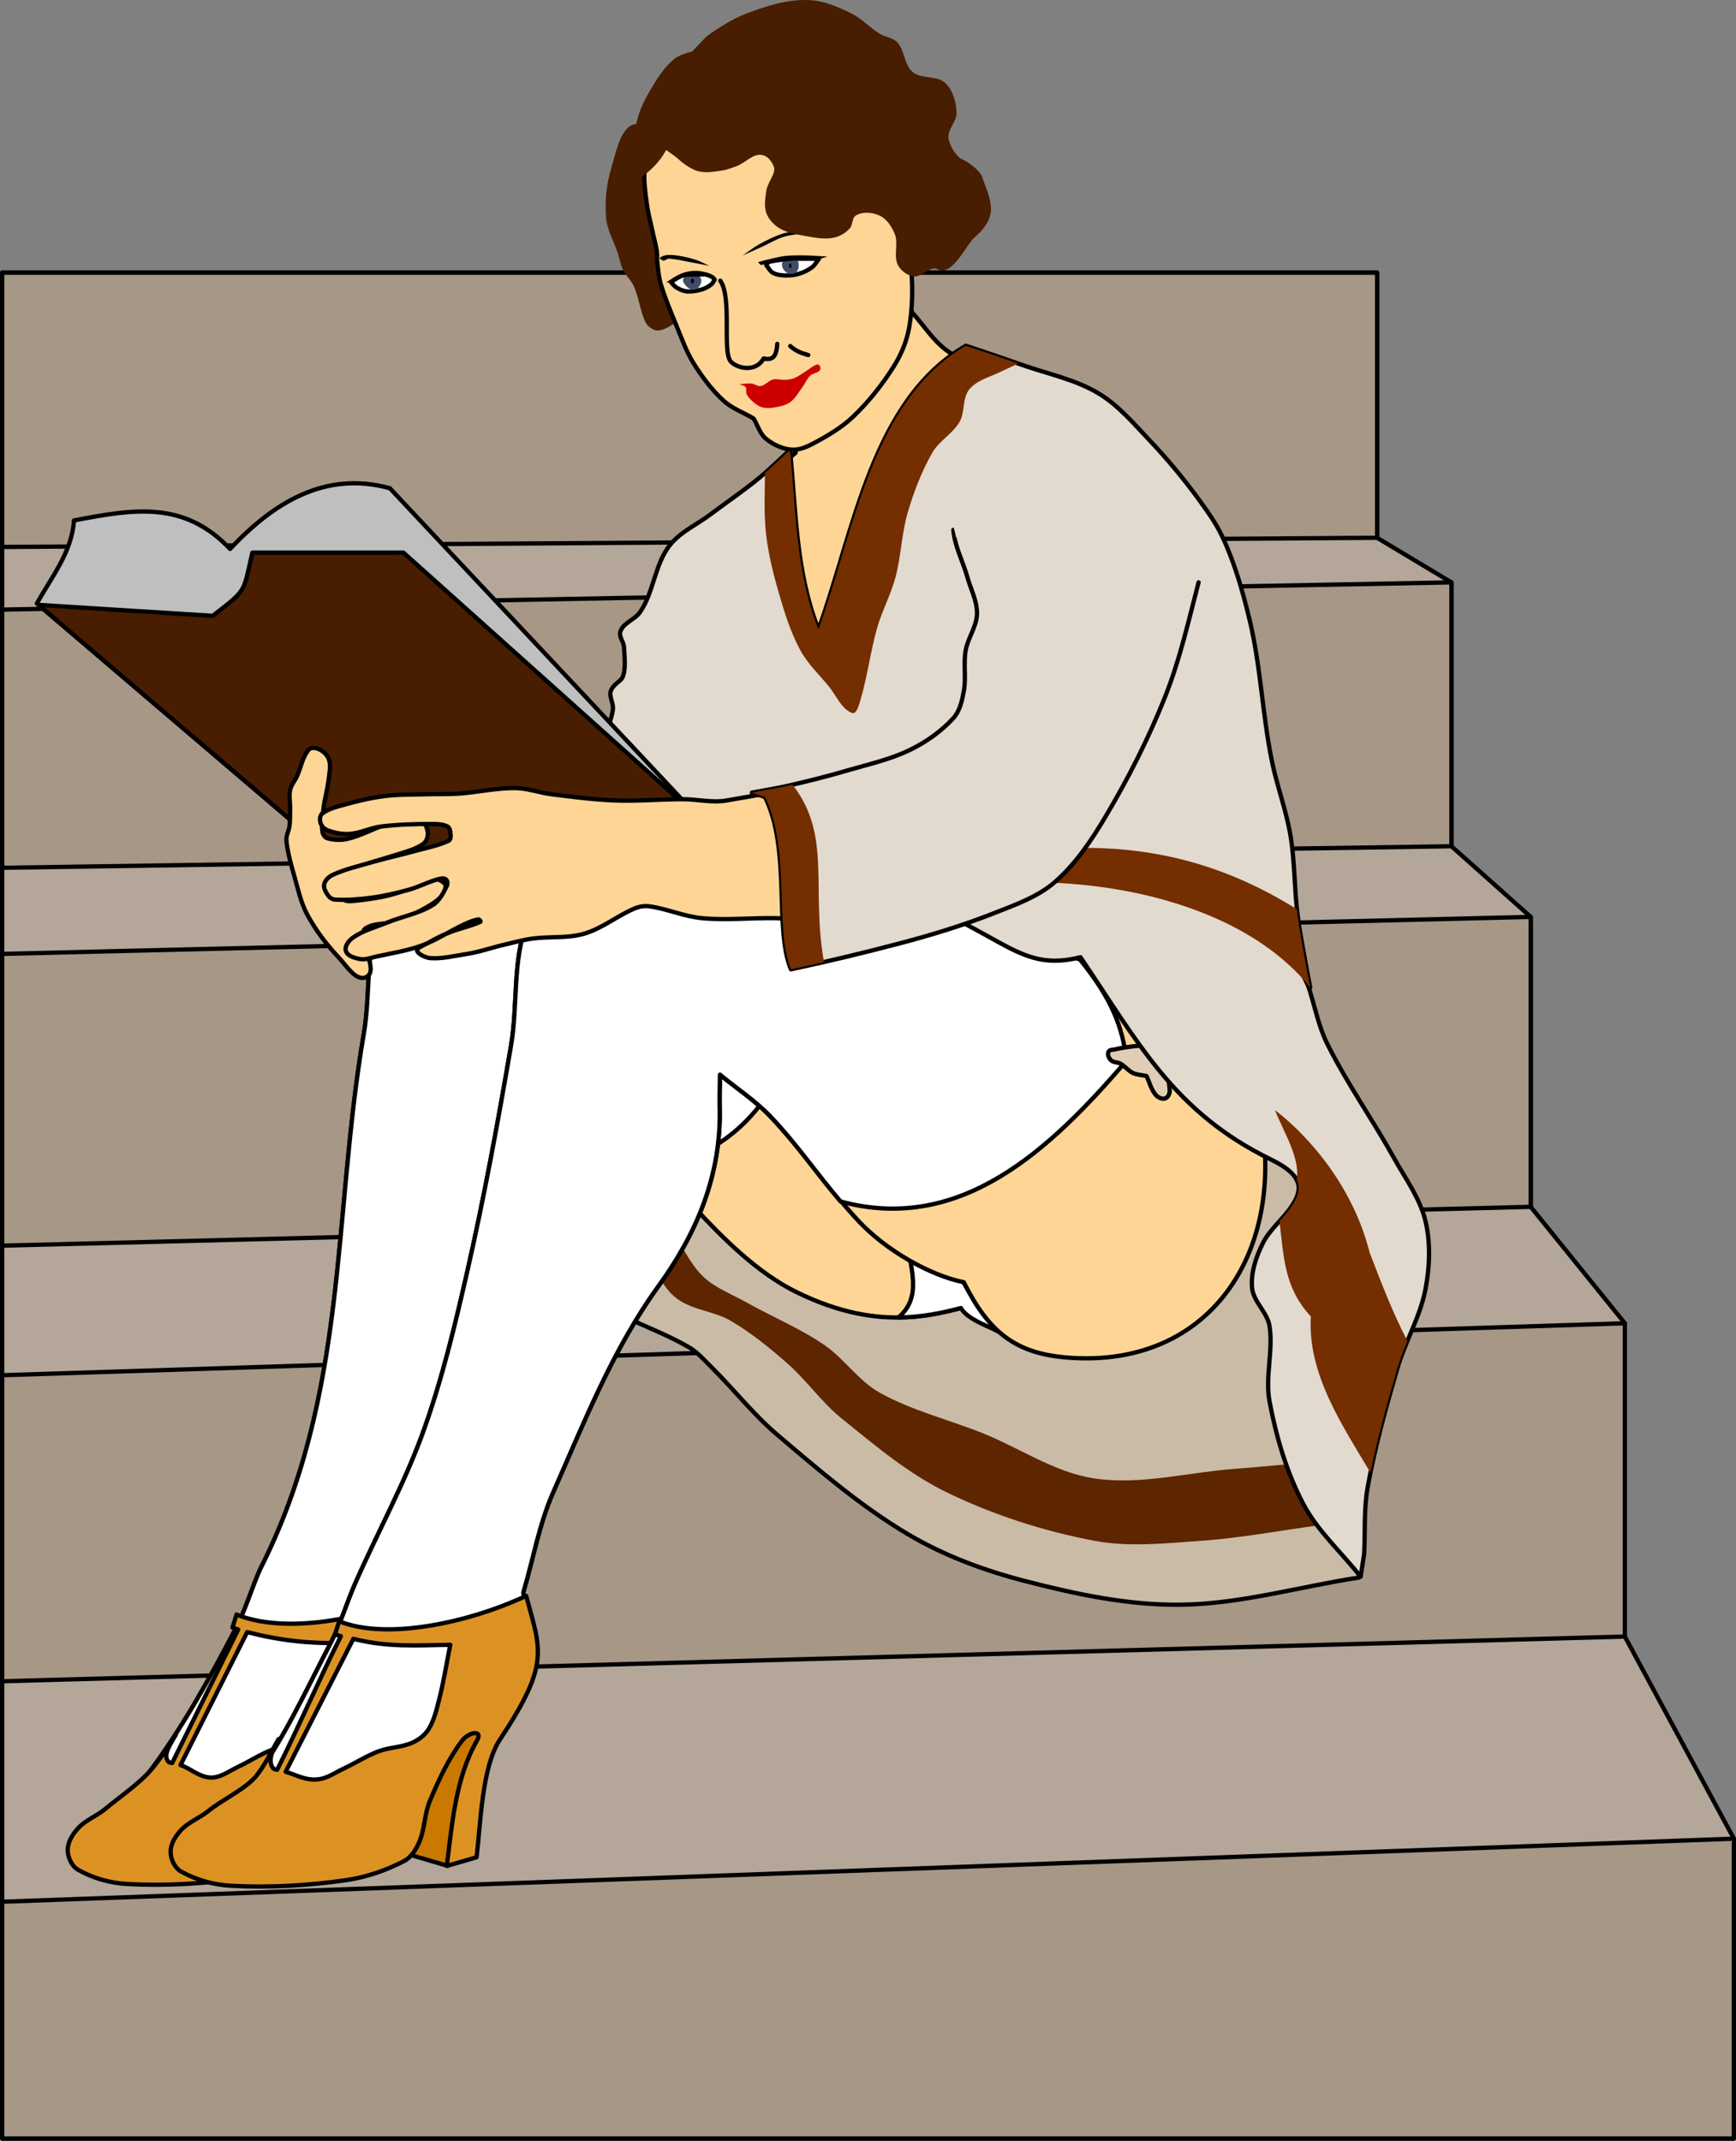
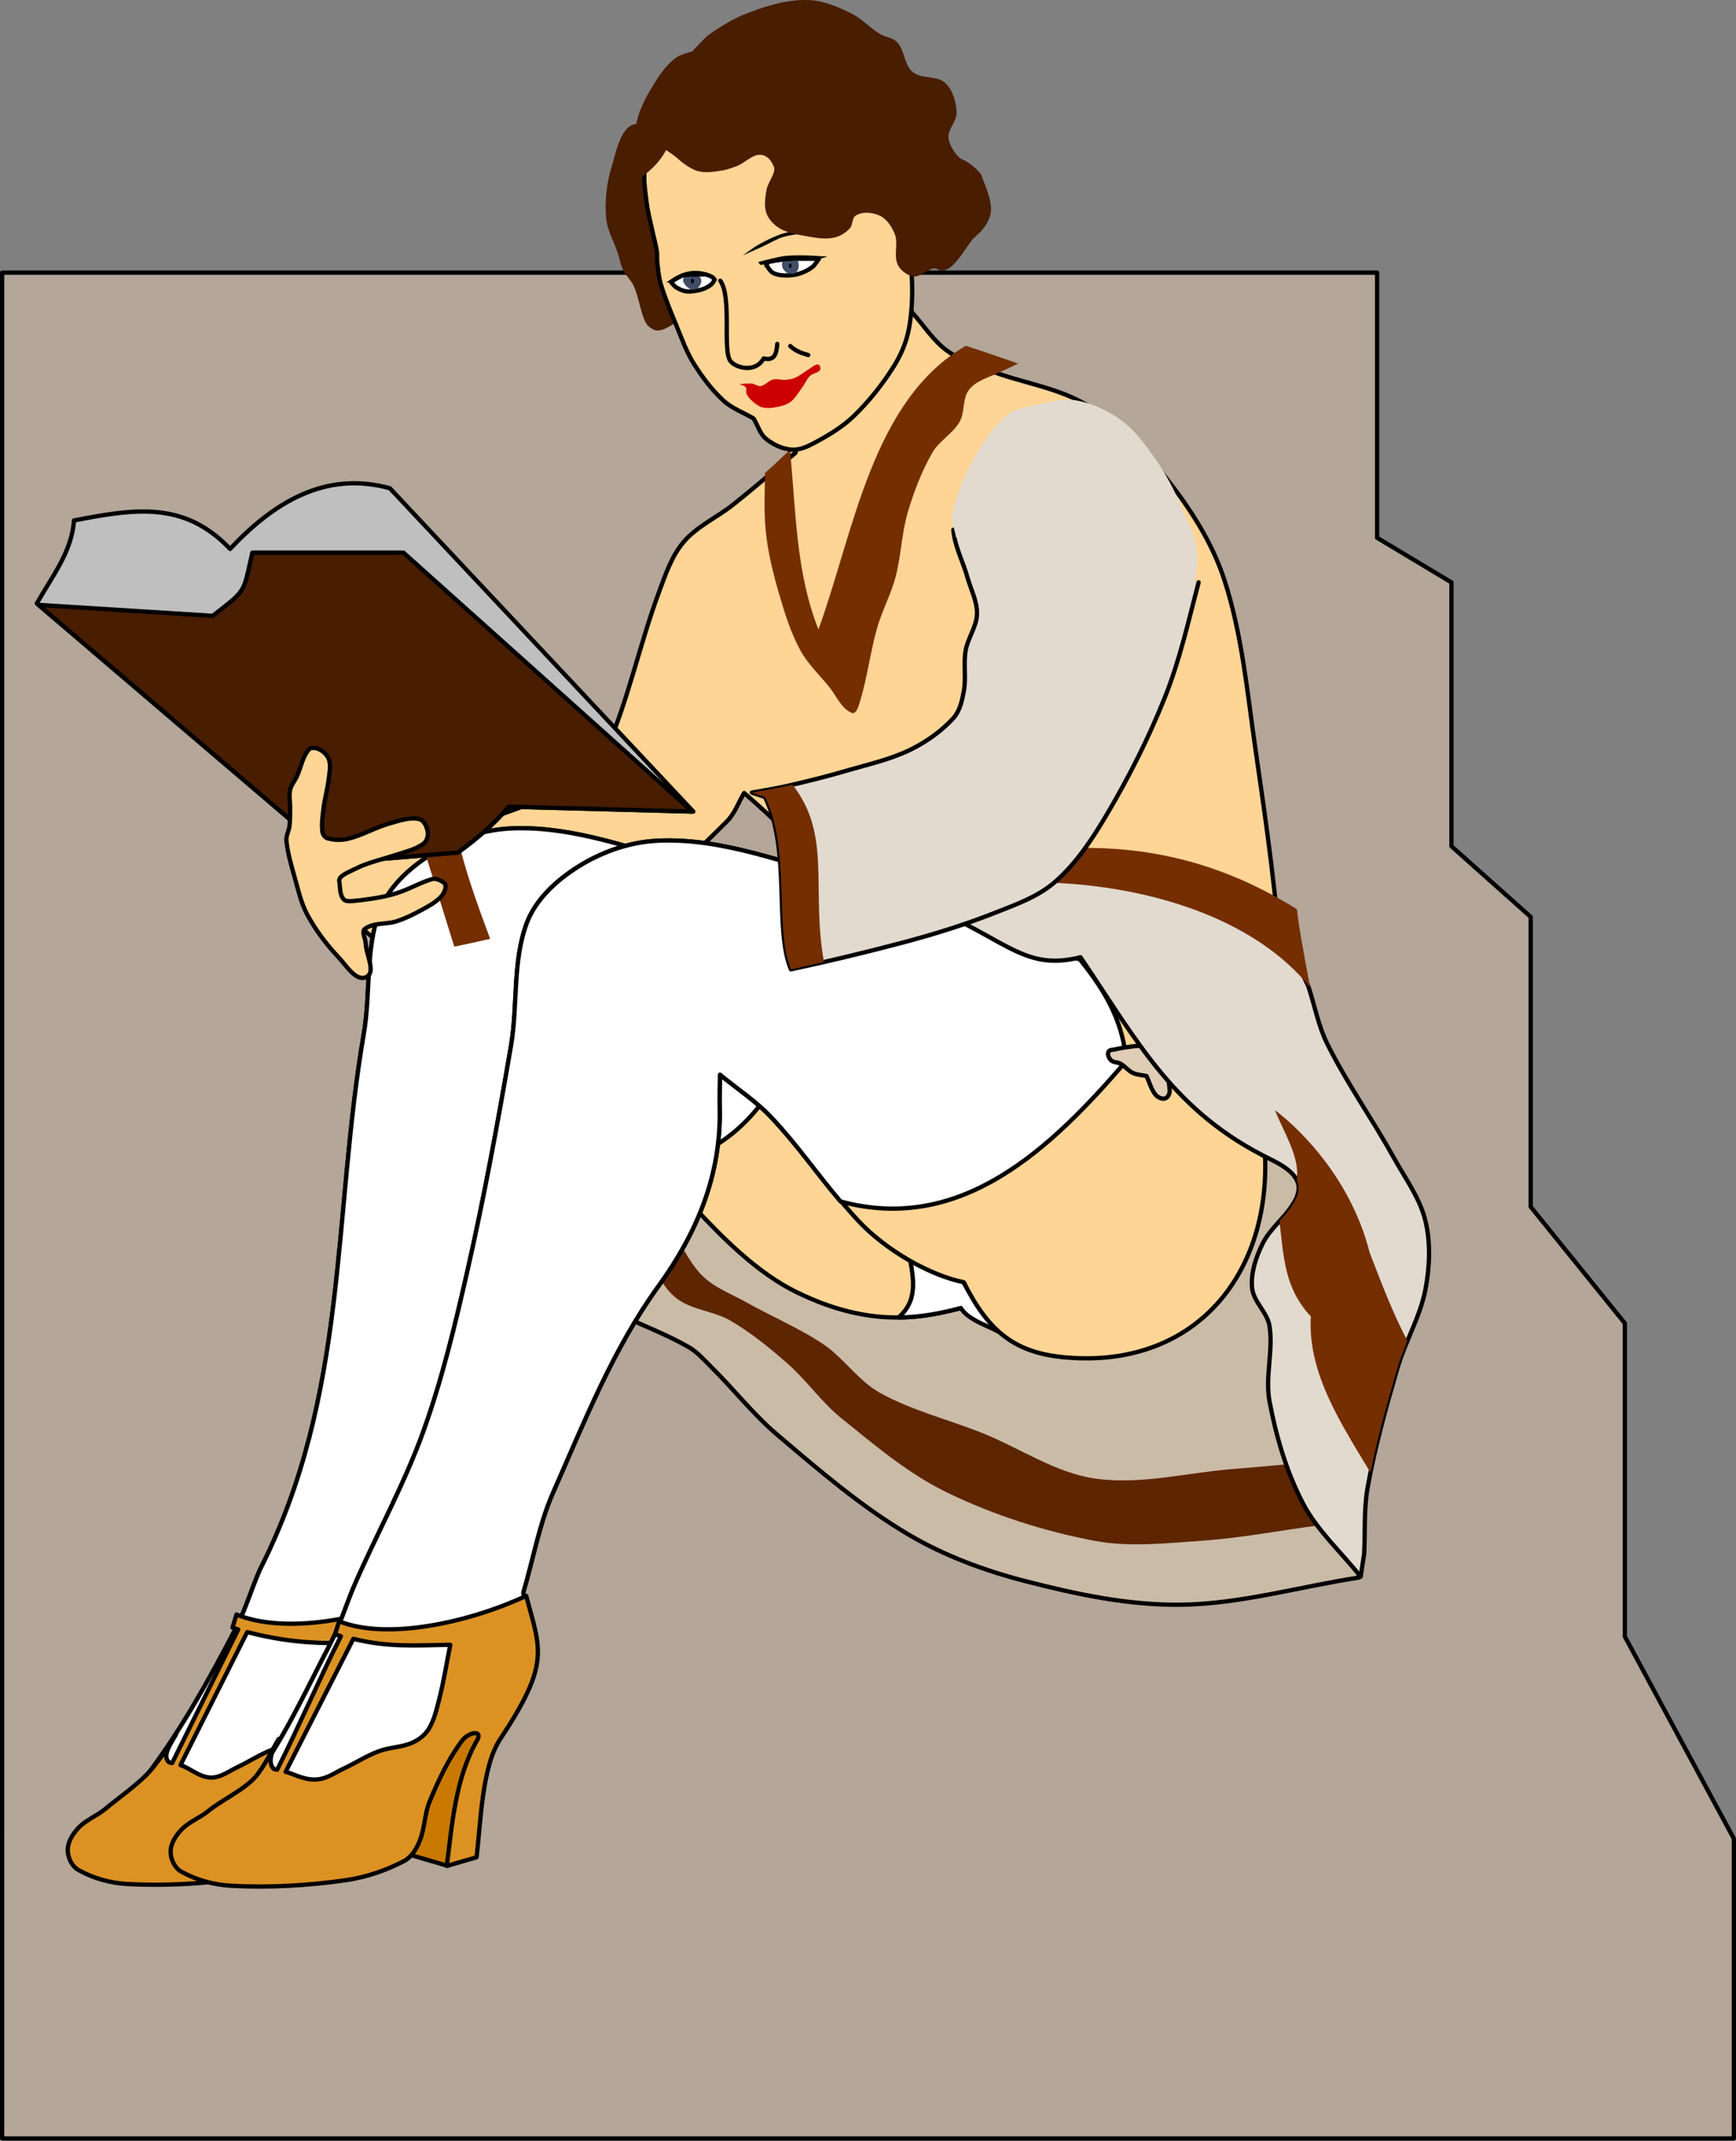
<svg xmlns="http://www.w3.org/2000/svg" xmlns:ns1="http://sodipodi.sourceforge.net/DTD/sodipodi-0.dtd" xmlns:ns2="http://www.inkscape.org/namespaces/inkscape" width="1217.787" height="1501.05" viewBox="0 0 322.206 397.153" version="1.1" id="svg8" ns1:docname="Vintage pinup 05.svg" ns2:version="0.92.4 (5da689c313, 2019-01-14)">
  <rect x="0" y="0" width="322.206" height="397.153" fill="#808080" stroke="none" />
  <defs id="defs2" />
  <ns1:namedview id="base" pagecolor="#ffffff" bordercolor="#666666" borderopacity="1.0" ns2:pageopacity="0.0" ns2:pageshadow="2" ns2:zoom="0.26741227" ns2:cx="439.75319" ns2:cy="885.44018" ns2:document-units="px" ns2:current-layer="layer1" showgrid="false" ns2:pagecheckerboard="true" units="px" ns2:showpageshadow="false" ns2:window-width="1920" ns2:window-height="1018" ns2:window-x="1016" ns2:window-y="-8" ns2:window-maximized="1" fit-margin-top="0" fit-margin-left="0" fit-margin-right="0" fit-margin-bottom="0" />
  <g ns2:label="Layer 1" ns2:groupmode="layer" id="layer1" transform="translate(108.106,48.564)">
    <path ns1:nodetypes="ccscccc" ns2:connector-curvature="0" id="path1404" d="m -45.168,297.229 -6.299,-2.316 c 0,0 3.772,-16.538 3.772,-16.863 0,-0.325 2.829,-6.542 2.829,-6.542 l 6.035,1.138 -3.998,19.261 z" style="opacity:1;vector-effect:none;fill:#c97900;fill-opacity:1;stroke:#000000;stroke-width:0.794;stroke-linecap:butt;stroke-linejoin:round;stroke-miterlimit:5.125;stroke-dasharray:none;stroke-dashoffset:0;stroke-opacity:1;paint-order:normal" />
    <path style="opacity:1;vector-effect:none;fill:#b4a698;fill-opacity:1;stroke:#000000;stroke-width:0.794;stroke-linecap:butt;stroke-linejoin:round;stroke-miterlimit:5.125;stroke-dasharray:none;stroke-dashoffset:0;stroke-opacity:1;paint-order:normal" d="m -107.709,2.022 h 255.199 V 51.212 l 13.795,8.275 V 108.441 l 14.714,13.109 v 53.787 l 17.473,21.607 v 58.12 l 20.232,37.502 v 55.626 h -321.412 z" id="path1336" ns2:connector-curvature="0" ns1:nodetypes="ccccccccccccc" />
-     <path style="opacity:1;vector-effect:none;fill:#a79786;fill-opacity:1;stroke:#000000;stroke-width:0.794;stroke-linecap:butt;stroke-linejoin:round;stroke-miterlimit:5.125;stroke-dasharray:none;stroke-dashoffset:0;stroke-opacity:1;paint-order:normal" d="M -107.709,2.022 V 52.913 L 147.489,51.212 V 2.022 Z m 268.993,57.464 -268.993,5.049 V 112.435 l 268.993,-3.994 z m 14.715,62.062 -283.707,6.863 v 54.132 l 283.707,-7.207 z m 17.473,75.395 -301.18,9.639 v 56.778 l 301.18,-8.297 z m 20.232,95.622 -321.412,11.702 v 43.925 h 321.412 z" id="path1338" ns2:connector-curvature="0" />
    <path style="opacity:1;vector-effect:none;fill:#cabba7;fill-opacity:1;stroke:#000000;stroke-width:0.794;stroke-linecap:butt;stroke-linejoin:round;stroke-miterlimit:5.125;stroke-dasharray:none;stroke-dashoffset:0;stroke-opacity:1;paint-order:normal" d="m 143.619,166.591 0.488,77.53 c -11.055,1.68 -21.983,4.921 -33.164,5.039 -9.702,0.102 -19.38,-1.965 -28.775,-4.389 -7.512,-1.938 -14.94,-4.672 -21.622,-8.614 -8.793,-5.188 -16.602,-11.923 -24.386,-18.529 -4.441,-3.769 -8.054,-8.418 -12.193,-12.515 -1.337,-1.323 -2.6,-2.795 -4.227,-3.738 -3.837,-2.225 -8.02,-3.792 -12.03,-5.689 v -38.196 H 137.929 Z" id="path1352" ns2:connector-curvature="0" ns1:nodetypes="ccsssssscccc" />
    <path style="opacity:1;vector-effect:none;fill:#5d2500;fill-opacity:1;stroke:none;stroke-width:0.794;stroke-linecap:butt;stroke-linejoin:round;stroke-miterlimit:5.125;stroke-dasharray:none;stroke-dashoffset:0;stroke-opacity:1;paint-order:normal" d="m 137.116,234.368 c -7.424,0.975 -14.802,2.407 -22.272,2.926 -6.595,0.458 -13.338,1.232 -19.834,0 -9.412,-1.785 -18.691,-4.764 -27.312,-8.94 -7.212,-3.493 -13.437,-8.782 -19.671,-13.816 -3.667,-2.961 -6.38,-6.962 -9.917,-10.077 -3.31,-2.915 -6.763,-5.731 -10.567,-7.964 -3.08,-1.809 -7.026,-1.964 -9.917,-4.063 -2.438,-1.77 -3.685,-4.768 -5.527,-7.152 1.68,-1.517 3.36,-3.034 5.04,-4.551 1.788,2.546 3.082,5.524 5.365,7.639 2.263,2.097 5.276,3.202 7.966,4.714 4.735,2.661 9.809,4.755 14.306,7.802 3.786,2.565 6.411,6.712 10.404,8.939 5.949,3.319 12.692,4.956 19.021,7.477 7.002,2.789 13.51,7.386 20.972,8.452 8.496,1.214 17.129,-1.13 25.686,-1.788 5.533,-0.425 11.055,-0.975 16.582,-1.463 0.921,3.901 1.842,7.802 2.764,11.703 -1.03,0.055 -2.059,0.108 -3.089,0.163 z" id="path1354" ns2:connector-curvature="0" ns1:nodetypes="csssssssccsssssssccc" />
    <path style="opacity:1;vector-effect:none;fill:#ffd595;fill-opacity:1;stroke:#000000;stroke-width:0.794;stroke-linecap:butt;stroke-linejoin:round;stroke-miterlimit:5.125;stroke-dasharray:none;stroke-dashoffset:0;stroke-opacity:1;paint-order:normal" d="m 129.801,132.783 c -0.793,-14.158 -2.841,-28.226 -4.877,-42.259 -1.543,-10.632 -2.494,-21.489 -5.852,-31.695 -2.246,-6.824 -6.283,-13.049 -10.73,-18.692 -4.106,-5.21 -8.965,-10.041 -14.631,-13.491 -5.505,-3.351 -12.206,-4.154 -18.208,-6.501 -2.732,-1.069 -5.619,-1.979 -7.966,-3.738 -2.517,-1.887 -4.227,-4.659 -6.34,-6.989 -1.572,-3.467 -3.143,-6.935 -4.715,-10.402 -4.66,3.034 -9.321,6.068 -13.981,9.102 -2.709,1.896 -5.419,3.793 -8.129,5.689 1.734,7.206 3.468,14.412 5.202,21.617 -3.848,3.196 -7.63,6.473 -11.542,9.59 -3.026,2.411 -6.761,4.042 -9.266,6.989 -2.229,2.622 -3.352,6.04 -4.552,9.265 -3.644,9.789 -5.727,20.16 -9.957,29.711 -1.097,2.477 -3.366,4.454 -5.748,5.747 -5.803,3.15 -12.089,5.39 -18.393,7.356 -7.985,2.489 -17.27,1.556 -24.37,5.976 -2.602,1.62 -1.577,6.566 0,9.194 2.248,3.746 5.986,7.76 10.346,8.045 8.477,0.554 16.627,-3.538 24.83,-5.747 7.748,-2.086 15.796,-3.575 22.991,-7.126 4.98,-2.458 8.92,-6.676 12.875,-10.574 1.47,-1.448 2.146,-3.525 3.219,-5.287 10.567,9.069 19.477,18.96 23.451,31.491 -31.589,36.343 -28.609,78.886 19.312,58.614 42.658,34.353 58.959,-21.468 57.032,-55.886 z" id="path1356" ns2:connector-curvature="0" ns1:nodetypes="csssssscccccsssssssssssscccc" />
    <path style="opacity:1;vector-effect:none;fill:#ffd595;fill-opacity:1;stroke:#000000;stroke-width:0.794;stroke-linecap:butt;stroke-linejoin:round;stroke-miterlimit:5.125;stroke-dasharray:none;stroke-dashoffset:0;stroke-opacity:1;paint-order:normal" d="m 75.06,131.243 c 3.942,1.807 7.608,1.895 10.683,4.954 16.76,16.673 2.978,52.784 -10.485,56.52 -9.049,2.511 -19.469,6.284 -35.456,-1.519 -7.318,-3.572 -13.737,-10.053 -18.958,-15.664 -5.831,-6.268 -7.479,-13.162 -13.263,-19.236 -2.796,-2.936 -9.172,-5.822 -12.295,-8.408 -0.019,1.973 -0.111,3.947 -0.058,5.919 0.345,12.722 -4.274,23.532 -11.38,33.33 -8.22,20.366 -11.973,33.893 -17.703,53.406 0.542,4.659 6.598,13.439 5.69,18.042 -0.709,3.597 -3.457,6.643 -6.178,9.102 -5.308,4.798 -11.811,8.088 -17.558,12.353 -4.771,3.54 -8.634,8.462 -13.981,11.052 -5.417,2.624 -11.596,3.394 -17.558,4.226 -3.437,0.479 -7.022,0.448 -10.404,-0.325 -0.805,-0.184 -1.531,-1.665 -0.975,-2.276 4.244,-4.657 10.505,-7.328 14.306,-12.353 6.09,-8.05 11.436,-17.727 16.106,-26.675 1.843,-3.532 2.953,-7.403 4.552,-11.053 16.444,-32.347 13.45,-65.432 19.281,-99.452 1.288,-7.538 0.256,-15.589 2.926,-22.755 1.634,-4.385 5.478,-7.894 9.429,-10.402 4.34,-2.756 9.498,-4.591 14.631,-4.876 6.887,-0.383 13.838,1.08 20.484,2.926 18.738,5.203 37.031,11.899 55.443,18.156 4.314,1.466 8.577,3.11 12.719,5.009 z" id="path1362" ns2:connector-curvature="0" ns1:nodetypes="cssssscsccsssssssssccssssssc" />
    <path style="opacity:1;vector-effect:none;fill:#ffffff;fill-opacity:1;stroke:#000000;stroke-width:0.794;stroke-linecap:butt;stroke-linejoin:round;stroke-miterlimit:5.125;stroke-dasharray:none;stroke-dashoffset:0;stroke-opacity:1;paint-order:normal" d="m 59.571,179.268 c 1.539,7.693 3.504,12.797 -0.927,16.597 4.281,-0.037 8.081,-0.826 11.599,-1.754 1.365,2.402 6.113,3.627 7.776,4.874 -3.509,-3.274 -8.487,-10.01 -9.507,-15.653 z" id="path1370" ns2:connector-curvature="0" ns1:nodetypes="cccccc" />
    <path style="opacity:1;vector-effect:none;fill:#ffffff;fill-opacity:1;stroke:#000000;stroke-width:0.794;stroke-linecap:butt;stroke-linejoin:round;stroke-miterlimit:5.125;stroke-dasharray:none;stroke-dashoffset:0;stroke-opacity:1;paint-order:normal" d="m -11.001,105.093 c -0.862,-0.01 -1.724,0.012 -2.585,0.06 -5.133,0.285 -10.291,2.12 -14.631,4.876 -3.951,2.509 -7.795,6.017 -9.429,10.403 -2.67,7.166 -1.638,15.216 -2.926,22.755 -5.832,34.02 -2.838,67.105 -19.282,99.453 -1.599,3.65 -2.708,7.52 -4.552,11.052 -4.67,8.949 -10.017,18.625 -16.107,26.675 -3.801,5.025 -10.062,7.696 -14.306,12.353 -0.556,0.61 0.171,2.092 0.975,2.276 3.383,0.773 6.968,0.804 10.405,0.325 5.962,-0.832 12.14,-1.601 17.557,-4.226 5.347,-2.59 9.21,-7.512 13.981,-11.052 5.746,-4.264 12.25,-7.554 17.558,-12.353 2.72,-2.459 5.468,-5.505 6.177,-9.102 0.908,-4.602 -5.148,-13.382 -5.69,-18.042 5.729,-19.513 9.484,-33.04 17.703,-53.406 7.106,-9.797 11.725,-20.607 11.38,-33.329 -0.053,-1.972 0.039,-3.946 0.058,-5.919 3.123,2.586 9.499,5.472 12.295,8.408 3.436,3.609 5.418,7.507 7.679,11.391 21.563,-4.758 27.196,-27.707 29.719,-47.429 -12.606,-4.347 -25.24,-8.617 -38.082,-12.183 -5.815,-1.615 -11.864,-2.936 -17.899,-2.985 z" id="path1378" ns2:connector-curvature="0" ns1:nodetypes="ccscccccccccccsccccccccc" />
    <path ns1:nodetypes="cccccccssssssssssssccscccssssssccc" ns2:connector-curvature="0" id="path1402" d="m -30.566,247.188 c -10.199,4.856 -24.82,7.409 -33.641,3.793 -0.249,0.804 -0.498,1.609 -0.747,2.413 0.352,0.13 0.707,0.247 1.063,0.361 -4.088,8.26 -8.177,16.52 -12.265,24.78 -0.196,-0.047 -0.391,-0.096 -0.587,-0.143 -1.171,-1.069 -0.11,-2.82 1.276,-5.114 -1.298,2.183 -2.976,4.563 -4.583,6.493 -2.004,2.406 -6.18,5.319 -8.552,7.298 -1.583,1.321 -3.61,2.026 -5.015,3.563 -0.982,1.075 -1.92,2.515 -1.92,4.023 0,1.406 0.766,3.02 1.92,3.678 2.799,1.594 6.013,2.474 9.175,2.643 6.969,0.373 13.996,-0.028 20.91,-1.034 3.689,-0.537 7.328,-1.792 10.668,-3.563 1.291,-0.684 2.18,-2.151 2.774,-3.563 1.005,-2.387 0.926,-5.194 1.92,-7.585 1.621,-3.899 3.391,-7.812 5.868,-11.148 1.262,-1.7 3.875,-2.063 2.773,-0.115 -3.973,7.025 -4.581,15.671 -5.547,23.331 1.814,-0.536 3.628,-1.073 5.441,-1.609 0.745,-6.165 0.956,-16.757 4.267,-21.837 9.301,-14.266 7.402,-16.603 4.801,-26.664 z m -31.664,7.05 c 6.306,1.61 11.428,2.132 17.795,2.03 -0.676,3.371 -1.187,6.786 -2.027,10.114 -0.479,1.895 -0.919,3.875 -1.92,5.517 -0.695,1.14 -1.819,2.002 -2.987,2.529 -1.957,0.883 -4.189,0.843 -6.188,1.609 -2.218,0.851 -4.247,2.194 -6.401,3.218 -1.474,0.701 -2.881,1.747 -4.481,1.953 -2.434,0.261 -4.398,-1.801 -6.168,-2.292 4.126,-8.226 8.251,-16.451 12.377,-24.677 z" style="opacity:1;vector-effect:none;fill:#dc9223;fill-opacity:1;stroke:#000000;stroke-width:0.794;stroke-linecap:butt;stroke-linejoin:round;stroke-miterlimit:5.125;stroke-dasharray:none;stroke-dashoffset:0;stroke-opacity:1;paint-order:normal" />
    <path ns1:nodetypes="cscscsscssscsssssssssssssssssssc" ns2:connector-curvature="0" id="path1364" d="m 102.371,133.519 c 3.942,1.807 8.198,3.275 11.495,6.091 4.201,3.587 8.605,7.598 10.576,12.757 8.233,28.327 -6.286,53.368 -34.716,50.914 -9.356,-0.807 -14.311,-4.665 -18.955,-13.953 -6.163,-1.244 -14.388,-5.827 -19.608,-11.438 -5.831,-6.268 -10.486,-13.243 -16.27,-19.317 -2.796,-2.936 -6.246,-5.172 -9.369,-7.758 -0.019,1.973 -0.111,3.947 -0.058,5.919 0.345,12.722 -4.274,23.532 -11.38,33.33 -8.414,11.6 -13.759,25.18 -19.544,38.29 -2.602,5.897 -3.685,12.353 -5.527,18.529 0.542,4.659 2.533,9.376 1.626,13.978 -0.709,3.597 -3.457,6.643 -6.178,9.102 -5.308,4.798 -11.811,8.088 -17.558,12.353 -4.771,3.54 -8.634,8.462 -13.981,11.052 -5.417,2.624 -11.596,3.394 -17.558,4.226 -3.437,0.479 -7.022,0.448 -10.404,-0.325 -0.805,-0.184 -1.531,-1.665 -0.975,-2.275 4.244,-4.657 10.505,-7.328 14.306,-12.353 6.09,-8.05 10.287,-17.382 14.956,-26.331 1.843,-3.532 2.953,-7.403 4.552,-11.052 4.146,-9.463 9.184,-18.56 12.68,-28.281 3.461,-9.623 5.862,-19.61 8.129,-29.582 3.156,-13.884 5.73,-27.899 8.128,-41.934 1.288,-7.538 0.256,-15.589 2.926,-22.755 1.634,-4.385 5.478,-7.893 9.429,-10.402 4.34,-2.756 9.498,-4.591 14.631,-4.876 6.887,-0.383 13.838,1.08 20.484,2.926 18.738,5.203 37.031,11.899 55.443,18.156 4.314,1.466 8.577,3.11 12.719,5.009 z" style="opacity:1;vector-effect:none;fill:#ffd595;fill-opacity:1;stroke:#000000;stroke-width:0.794;stroke-linecap:butt;stroke-linejoin:round;stroke-miterlimit:5.125;stroke-dasharray:none;stroke-dashoffset:0;stroke-opacity:1;paint-order:normal" />
    <path style="opacity:1;vector-effect:none;fill:#ffffff;fill-opacity:1;stroke:#000000;stroke-width:0.794;stroke-linecap:butt;stroke-linejoin:round;stroke-miterlimit:5.125;stroke-dasharray:none;stroke-dashoffset:0;stroke-opacity:1;paint-order:normal" d="m 16.31,107.368 c -0.862,-0.01 -1.723,0.013 -2.584,0.06 -5.133,0.285 -10.292,2.12 -14.631,4.876 -3.951,2.509 -7.795,6.017 -9.429,10.402 -2.67,7.166 -1.638,15.217 -2.926,22.755 -2.398,14.035 -4.972,28.05 -8.129,41.934 -2.267,9.972 -4.668,19.959 -8.129,29.581 -3.496,9.722 -8.534,18.818 -12.68,28.281 -1.599,3.65 -2.709,7.52 -4.552,11.053 -4.67,8.949 -8.866,18.28 -14.956,26.331 -3.801,5.024 -10.063,7.696 -14.307,12.353 -0.556,0.61 0.171,2.092 0.976,2.276 3.383,0.773 6.967,0.804 10.404,0.325 5.962,-0.832 12.141,-1.601 17.558,-4.226 5.347,-2.59 9.21,-7.512 13.981,-11.052 5.746,-4.264 12.249,-7.555 17.557,-12.353 2.72,-2.459 5.469,-5.505 6.178,-9.102 0.908,-4.602 -1.084,-9.319 -1.626,-13.978 1.842,-6.176 2.925,-12.632 5.527,-18.529 5.785,-13.11 11.13,-26.69 19.544,-38.29 7.106,-9.797 11.726,-20.608 11.381,-33.33 -0.053,-1.972 0.039,-3.946 0.058,-5.919 3.123,2.586 6.573,4.822 9.368,7.758 4.964,5.213 8.441,10.431 13.012,15.768 22.45,6.119 39.11,-9.948 52.796,-25.792 v -2.276 c -1.095,-6.778 -4.389,-11.895 -8.357,-16.818 -0.895,-0.322 -1.791,-0.64 -2.691,-0.946 -18.412,-6.258 -36.705,-12.954 -55.443,-18.157 -5.815,-1.615 -11.865,-2.937 -17.9,-2.986 z" id="path1386" ns2:connector-curvature="0" />
    <path style="opacity:1;vector-effect:none;fill:#dfceb5;fill-opacity:1;stroke:#000000;stroke-width:0.794;stroke-linecap:butt;stroke-linejoin:round;stroke-miterlimit:5.125;stroke-dasharray:none;stroke-dashoffset:0;stroke-opacity:1;paint-order:normal" d="m 105.253,143.267 c -0.481,0.624 -0.704,1.409 -1.057,2.113 -0.84,0.081 -1.684,0.128 -2.52,0.244 -0.927,0.128 -1.854,0.269 -2.764,0.488 -0.45,0.108 -1.129,0.057 -1.301,0.488 -0.201,0.501 0.099,1.169 0.488,1.544 0.457,0.44 1.24,0.332 1.788,0.65 0.82,0.476 1.419,1.3 2.276,1.707 0.778,0.369 1.68,0.379 2.52,0.569 0.569,1.165 0.871,2.503 1.707,3.494 0.409,0.485 1.188,0.856 1.788,0.65 0.55,-0.189 0.872,-0.966 0.813,-1.544 l -0.975,-9.59 c -0.075,-0.743 -0.909,-1.333 -1.626,-1.544 -0.433,-0.127 -0.863,0.374 -1.138,0.731 z" id="path1392" ns2:connector-curvature="0" ns1:nodetypes="scsssssscssssss" />
    <path style="opacity:1;vector-effect:none;fill:#c97900;fill-opacity:1;stroke:#000000;stroke-width:0.794;stroke-linecap:butt;stroke-linejoin:round;stroke-miterlimit:5.125;stroke-dasharray:none;stroke-dashoffset:0;stroke-opacity:1;paint-order:normal" d="m -24.985,297.612 -8.109,-2.373 c 0,0 4.064,-16.538 4.064,-16.863 0,-0.325 3.048,-6.542 3.048,-6.542 l 6.909,1.138 -4.715,19.261 z" id="path1400" ns2:connector-curvature="0" ns1:nodetypes="ccscccc" />
    <path style="opacity:1;vector-effect:none;fill:#dc9223;fill-opacity:1;stroke:#000000;stroke-width:0.794;stroke-linecap:butt;stroke-linejoin:round;stroke-miterlimit:5.125;stroke-dasharray:none;stroke-dashoffset:0;stroke-opacity:1;paint-order:normal" d="m -10.441,247.513 c -10.36,4.856 -25.758,8.328 -34.719,4.713 -0.253,0.804 -0.506,1.609 -0.758,2.413 0.357,0.13 0.718,0.247 1.08,0.361 -4.153,8.26 -7.674,16.52 -11.828,24.78 -0.199,-0.047 -0.397,-0.096 -0.596,-0.143 -1.19,-1.069 -0.525,-3.28 0.883,-5.574 -1.318,2.183 -2.61,5.023 -4.243,6.953 -2.036,2.406 -6.365,4.399 -8.775,6.379 -1.608,1.321 -3.667,2.026 -5.094,3.563 -0.998,1.074 -1.95,2.515 -1.95,4.023 0,1.407 0.778,3.02 1.95,3.678 2.843,1.594 6.108,2.474 9.32,2.643 7.079,0.373 14.218,-0.028 21.242,-1.035 3.748,-0.537 7.444,-1.792 10.837,-3.562 1.311,-0.684 2.214,-2.151 2.818,-3.563 1.021,-2.387 0.94,-5.194 1.95,-7.586 1.646,-3.899 3.445,-7.812 5.961,-11.148 1.282,-1.7 3.936,-2.063 2.817,-0.115 -4.036,7.025 -4.653,15.671 -5.635,23.331 1.843,-0.536 3.685,-1.073 5.528,-1.609 0.757,-6.165 0.971,-16.757 4.335,-21.837 9.448,-14.266 7.52,-16.603 4.877,-26.664 z m -32.079,7.969 c 6.406,1.61 11.522,1.213 17.99,1.11 -0.687,3.371 -1.206,6.786 -2.06,10.114 -0.486,1.895 -0.933,3.875 -1.95,5.517 -0.706,1.14 -1.848,2.002 -3.034,2.529 -1.988,0.883 -4.255,0.843 -6.286,1.609 -2.253,0.851 -4.314,2.194 -6.502,3.218 -1.498,0.701 -2.927,1.747 -4.552,1.953 -2.51,0.345 -4.415,-0.919 -6.178,-1.373 z" id="path1394" ns2:connector-curvature="0" ns1:nodetypes="cccccccssssssssssssccscccssssssccc" />
-     <path style="opacity:1;vector-effect:none;fill:#e2dacf;fill-opacity:1;stroke:#000000;stroke-width:0.794;stroke-linecap:round;stroke-linejoin:round;stroke-miterlimit:5.125;stroke-dasharray:none;stroke-dashoffset:0;stroke-opacity:1;paint-order:normal" d="m -30.23,106.379 6.437,20.687 c 21.614,-4.379 37.355,-10.259 53.569,-24.825 l 0.92,-1.379 c 9.366,8.019 13.305,12.607 18.623,22.986 15.226,-12.875 66.422,-13.24 85.756,10.803 0,0 -1.715,-8.707 -2.299,-13.102 -0.669,-5.034 -0.531,-10.164 -1.379,-15.171 -0.792,-4.672 -2.503,-9.148 -3.449,-13.792 -1.764,-8.665 -2.062,-17.608 -4.138,-26.204 -1.269,-5.252 -2.752,-10.514 -5.058,-15.401 -1.161,-2.461 -2.766,-4.697 -4.368,-6.896 -2.82,-3.869 -5.899,-7.562 -9.196,-11.033 -2.875,-3.027 -5.642,-6.313 -9.196,-8.505 -4.459,-2.749 -9.782,-3.752 -14.714,-5.517 -3.354,-1.2 -10.116,-3.448 -10.116,-3.448 -17.47,10.114 -20.774,34.534 -27.359,52.638 -4.239,-10.679 -4.162,-22.072 -5.288,-33.33 0,0 -3.598,3.464 -5.518,5.057 -2.949,2.447 -6.136,4.59 -9.196,6.896 -2.534,1.909 -5.616,3.261 -7.587,5.746 -2.813,3.548 -2.954,8.68 -5.518,12.412 -0.982,1.429 -3.216,2.007 -3.679,3.678 -0.253,0.913 0.626,1.813 0.69,2.758 0.14,2.077 0.46,5.287 -0.69,6.206 -1.15,0.92 -1.839,1.609 -1.839,2.529 0,0.92 0.625,1.994 0.46,2.988 -0.597,3.583 -2.558,7.018 -5.058,9.654 -1.962,2.069 -4.769,3.17 -7.357,4.367 -7.281,3.368 -22.761,7.815 -22.761,7.815 z" id="path1406" ns2:connector-curvature="0" ns1:nodetypes="ccccccssssssssscccssssssssssscc" />
    <path style="opacity:1;vector-effect:none;fill:#742e00;fill-opacity:1;stroke:none;stroke-width:0.794;stroke-linecap:butt;stroke-linejoin:round;stroke-miterlimit:5.125;stroke-dasharray:none;stroke-dashoffset:0;stroke-opacity:1;paint-order:normal" d="m -23.861,103.29 c -3.301,1.024 -5.68,1.71 -5.68,1.71 l -0.689,1.379 6.437,20.688 c 2.285,-0.463 4.501,-0.945 6.662,-1.45 -2.724,-7.304 -5.394,-14.604 -6.73,-22.327 z" id="path1414" ns2:connector-curvature="0" />
    <path style="opacity:1;vector-effect:none;fill:#742e00;fill-opacity:1;stroke:none;stroke-width:0.794;stroke-linecap:butt;stroke-linejoin:round;stroke-miterlimit:5.125;stroke-dasharray:none;stroke-dashoffset:0;stroke-opacity:1;paint-order:normal" d="m 71.16,15.584 c -17.47,10.114 -20.775,34.534 -27.36,52.638 -4.239,-10.679 -4.162,-22.073 -5.288,-33.33 0,0 -2.665,2.565 -4.632,4.295 -0.042,3.682 -0.219,7.371 0.166,11.028 0.406,3.857 1.354,7.653 2.439,11.378 1.035,3.556 2.148,7.141 3.902,10.402 1.371,2.549 3.531,4.588 5.365,6.826 1.364,1.664 2.241,4.049 4.227,4.876 0.902,0.376 1.346,-1.502 1.626,-2.438 1.307,-4.369 1.836,-8.943 3.089,-13.328 0.918,-3.213 2.557,-6.197 3.414,-9.428 1.046,-3.944 1.119,-8.115 2.276,-12.028 1.13,-3.821 2.571,-7.595 4.552,-11.052 1.259,-2.198 3.763,-3.501 5.04,-5.689 1.054,-1.806 0.496,-4.369 1.788,-6.014 1.275,-1.622 3.495,-2.217 5.365,-3.088 l 3.742,-1.743 c -3.452,-1.224 -9.71,-3.306 -9.71,-3.306 z" id="path1420" ns2:connector-curvature="0" />
    <path style="opacity:1;vector-effect:none;fill:#bfbfbf;fill-opacity:1;stroke:#000000;stroke-width:0.794;stroke-linecap:butt;stroke-linejoin:round;stroke-miterlimit:5.125;stroke-dasharray:none;stroke-dashoffset:0;stroke-opacity:1;paint-order:normal" d="M 20.58,102.011 -35.748,42.018 c -12.112,-3.324 -21.688,2.796 -29.658,11.263 -8.561,-9.021 -17.88,-7.41 -28.968,-5.287 -0.379,5.809 -4.116,10.457 -6.897,15.401 l 56.328,48.041 21.841,-1.839 c 3.478,-2.55 6.681,-5.211 9.426,-8.505 z" id="path1426" ns2:connector-curvature="0" ns1:nodetypes="ccccccccc" />
    <path style="opacity:1;vector-effect:none;fill:#481d00;fill-opacity:1;stroke:#000000;stroke-width:0.794;stroke-linecap:butt;stroke-linejoin:round;stroke-miterlimit:5.125;stroke-dasharray:none;stroke-dashoffset:0;stroke-opacity:1;paint-order:normal" d="m -61.268,53.97 c -1.768,7.575 -0.905,6.711 -7.357,11.723 l -32.337,-2.035 56.018,47.777 21.842,-1.839 c 3.478,-2.55 6.68,-5.211 9.426,-8.505 l 34.071,0.914 -53.614,-48.036 z" id="path1428" ns2:connector-curvature="0" />
    <path style="opacity:1;vector-effect:none;fill:#e2dacf;fill-opacity:1;stroke:#000000;stroke-width:0.794;stroke-linecap:butt;stroke-linejoin:round;stroke-miterlimit:5.125;stroke-dasharray:none;stroke-dashoffset:0;stroke-opacity:1;paint-order:normal" d="m 134.729,134.422 c 1.175,3.571 1.847,7.35 3.525,10.714 3.641,7.301 8.398,13.994 12.355,21.13 2.115,3.814 4.834,7.462 5.852,11.703 0.986,4.109 0.791,8.527 0,12.678 -0.969,5.084 -3.751,9.661 -5.202,14.628 -2.13,7.29 -4.187,14.629 -5.527,22.105 -0.728,4.059 -0.434,8.235 -0.65,12.353 -0.217,1.409 -0.434,2.817 -0.65,4.226 -3.577,-4.551 -8.059,-8.518 -10.73,-13.653 -3.052,-5.867 -4.955,-12.355 -6.178,-18.854 -0.862,-4.579 0.709,-9.373 0,-13.978 -0.398,-2.588 -3.029,-4.542 -3.251,-7.152 -0.236,-2.776 0.726,-5.625 1.951,-8.127 1.324,-2.706 3.885,-4.626 5.527,-7.152 1.899,-2.921 2.078,-5.549 -3.902,-8.452 -18.147,-8.811 -24.744,-21.854 -35.417,-37.563 -11.261,2.863 -14.167,-4.306 -32.251,-10.978 28.213,-15.105 58.372,-2.098 72.22,11.483 0.776,1.63 1.552,3.26 2.327,4.889 z" id="path1434" ns2:connector-curvature="0" ns1:nodetypes="cssssssccssssssscccc" />
    <path style="opacity:1;vector-effect:none;fill:#742e00;fill-opacity:1;stroke:none;stroke-width:0.794;stroke-linecap:butt;stroke-linejoin:round;stroke-miterlimit:5.125;stroke-dasharray:none;stroke-dashoffset:0;stroke-opacity:1;paint-order:normal" d="m 93.836,108.738 c -5.312,-0.04 -10.639,0.425 -16.016,1.239 -10.84,1.641 -19.789,4.209 -31.216,8.888 0.887,1.518 1.779,3.157 2.715,4.983 15.226,-12.875 66.423,-13.241 85.757,10.803 0,0 -1.715,-8.707 -2.3,-13.102 -0.063,-0.471 -0.112,-0.943 -0.162,-1.416 -13.166,-8.234 -25.926,-11.297 -38.776,-11.395 z" id="path1408" ns2:connector-curvature="0" />
    <path style="opacity:1;vector-effect:none;fill:#ffd595;fill-opacity:1;stroke:#000000;stroke-width:0.794;stroke-linecap:butt;stroke-linejoin:round;stroke-miterlimit:5.125;stroke-dasharray:none;stroke-dashoffset:0;stroke-opacity:1;paint-order:normal" d="m -40.116,132.698 c 1.851,-0.925 -0.062,-4.138 -0.115,-6.206 -0.024,-0.92 -0.862,-2.221 -0.115,-2.758 1.629,-1.173 3.954,-0.757 5.863,-1.379 1.517,-0.494 2.966,-1.193 4.368,-1.954 1.289,-0.7 2.629,-1.389 3.679,-2.413 0.577,-0.563 1.035,-1.378 1.035,-2.184 0,-0.488 -0.598,-0.816 -1.035,-1.034 -0.451,-0.225 -1.011,-0.371 -1.494,-0.23 -2.063,0.603 -3.948,1.708 -5.978,2.413 -2.381,0.828 -4.741,1.179 -7.242,1.494 -1.375,0.109 -2.66,0.423 -3.174,-0.166 -0.812,-0.93 -0.621,-2.387 -0.814,-3.311 -0.222,-1.066 1.791,-1.717 3.183,-2.442 2.175,-1.076 4.593,-1.595 6.897,-2.356 1.878,-0.62 3.904,-1.04 5.518,-2.184 0.662,-0.47 0.945,-1.499 0.805,-2.299 -0.161,-0.921 -0.694,-2.104 -1.609,-2.299 -1.781,-0.379 -3.649,0.317 -5.403,0.804 -2.675,0.744 -5.116,2.232 -7.817,2.873 -1.231,0.292 -2.579,0.24 -3.793,-0.115 -0.5,-0.146 -0.856,-0.747 -0.92,-1.264 -0.177,-1.447 0.056,-2.92 0.23,-4.367 0.209,-1.739 0.716,-3.433 0.92,-5.172 0.142,-1.218 0.452,-2.498 0.115,-3.678 -0.239,-0.835 -0.952,-1.556 -1.724,-1.954 -0.613,-0.316 -1.619,-0.523 -2.069,0 -1.175,1.365 -1.429,3.307 -2.184,4.942 -0.395,0.856 -1.069,1.607 -1.265,2.529 -0.238,1.124 0.02,2.299 0,3.448 -0.018,1.073 0.009,2.152 -0.115,3.218 -0.108,0.933 -0.666,1.824 -0.575,2.758 0.221,2.266 0.874,4.475 1.494,6.666 0.684,2.413 1.212,4.925 2.414,7.126 1.55,2.838 3.52,5.471 5.748,7.815 1.457,1.534 3.28,4.624 5.173,3.678 z" id="path1436" ns2:connector-curvature="0" ns1:nodetypes="sssssssssscsscssssssssssssssssssssss" />
-     <path style="opacity:1;vector-effect:none;fill:#ffd595;fill-opacity:1;stroke:#000000;stroke-width:0.794;stroke-linecap:butt;stroke-linejoin:round;stroke-miterlimit:5.125;stroke-dasharray:none;stroke-dashoffset:0;stroke-opacity:1;paint-order:normal" d="m 74.852,41.113 c -2.598,7.593 -0.746,16.033 -0.975,24.055 -0.217,7.585 -0.434,15.17 -0.65,22.755 -4.877,1.625 -9.754,3.251 -14.631,4.876 -10.327,3.442 -21.137,5.296 -31.864,7.152 -2.664,0.461 -5.403,-0.237 -8.106,-0.238 -4.216,0 -8.432,0.389 -12.645,0.23 -3.924,-0.148 -7.828,-0.665 -11.725,-1.149 -2.276,-0.283 -4.489,-1.134 -6.782,-1.149 -3.504,-0.024 -6.965,0.792 -10.461,1.034 -2.026,0.14 -4.062,0.047 -6.093,0.115 -2.568,0.086 -5.153,0.016 -7.702,0.345 -2.527,0.326 -5.019,0.922 -7.472,1.609 -1.391,0.389 -2.875,0.733 -4.023,1.609 -0.466,0.356 -0.511,1.162 -0.345,1.724 0.177,0.598 0.682,1.156 1.264,1.379 1.306,0.5 2.743,0.786 4.138,0.69 2.003,-0.139 3.87,-1.138 5.863,-1.379 3.085,-0.374 6.204,-0.46 9.311,-0.46 1.008,0 2.093,0 2.989,0.46 0.443,0.228 0.532,0.883 0.575,1.379 0.038,0.435 0.05,1.077 -0.345,1.264 -2.026,0.961 -4.278,1.349 -6.437,1.954 -2.631,0.737 -5.308,1.308 -7.932,2.069 -2.397,0.695 -4.86,1.255 -7.127,2.299 -0.714,0.329 -1.424,0.96 -1.609,1.724 -0.171,0.706 0.281,1.468 0.69,2.069 0.281,0.413 0.766,0.776 1.264,0.804 2.26,0.13 4.538,-0.046 6.782,-0.345 2.369,-0.316 4.709,-0.858 7.012,-1.494 1.729,-0.477 3.334,-1.342 5.058,-1.839 0.554,-0.16 1.228,-0.407 1.724,-0.115 0.369,0.217 0.421,0.881 0.23,1.264 -0.661,1.323 -1.384,2.788 -2.644,3.563 -2.552,1.568 -5.616,2.091 -8.392,3.218 -2.13,0.865 -4.427,1.457 -6.322,2.758 -0.792,0.543 -1.667,1.612 -1.379,2.528 0.304,0.966 1.648,1.311 2.644,1.494 0.991,0.182 2.004,-0.243 2.989,-0.46 2.85,-0.627 5.766,-1.065 8.507,-2.069 2.736,-1.002 5.172,-2.687 7.817,-3.908 0.847,-0.391 1.722,-0.778 2.644,-0.919 0.189,-0.029 0.519,0.381 0.345,0.46 -1.732,0.787 -3.622,1.169 -5.403,1.839 -1.785,0.671 -2.854,1.248 -4.516,2.184 -0.501,0.282 -2.02,0.846 -1.807,1.379 0.267,0.668 1.723,1.28 2.442,1.326 2.374,0.15 4.286,-0.407 6.639,-0.751 2.382,-0.348 4.668,-1.177 7.012,-1.724 1.756,-0.41 3.501,-0.902 5.288,-1.149 3.203,-0.443 6.555,0 9.656,-0.919 3.369,-0.994 6.182,-3.366 9.426,-4.712 0.856,-0.355 1.842,-0.48 2.759,-0.345 3.264,0.483 6.37,1.878 9.656,2.184 4.578,0.426 9.197,-0.094 13.795,0 4.678,0.096 9.357,0.895 14.024,0.575 7.467,-0.512 14.951,-1.378 22.243,-3.062 4.481,-1.034 9.247,-2.172 12.843,-5.038 4.97,-3.962 8.668,-9.398 12.03,-14.791 8.245,-16.291 17.133,-46.005 9.754,-58.838 C 97.022,23.484 82.072,21.608 74.852,41.113 Z" id="path1440" ns2:connector-curvature="0" ns1:nodetypes="cscssssssssssssssssssssssssssssssssssssssssssssssssssssssscsc" />
    <path style="opacity:1;vector-effect:none;fill:#e2dacf;fill-opacity:1;stroke:#000000;stroke-width:0.794;stroke-linecap:round;stroke-linejoin:round;stroke-miterlimit:5.125;stroke-dasharray:none;stroke-dashoffset:0;stroke-opacity:1;paint-order:normal" d="m 114.357,59.48 c -1.86,7.098 -3.469,14.309 -6.178,21.13 -3.058,7.702 -6.82,15.144 -11.055,22.268 -2.625,4.416 -5.559,8.812 -9.429,12.19 -3.122,2.725 -7.201,4.165 -11.055,5.689 -5.769,2.281 -11.719,4.115 -17.72,5.689 -7.238,1.898 -12.907,3.257 -20.223,4.828 -3.157,-7.462 0.048,-22.109 -4.813,-31.972 -0.813,-0.271 -1.626,-0.542 -2.439,-0.813 2.276,-0.433 4.571,-0.778 6.828,-1.3 3.598,-0.833 7.187,-1.718 10.73,-2.763 3.994,-1.178 8.131,-2.064 11.868,-3.901 2.957,-1.454 5.748,-3.416 7.966,-5.851 1.213,-1.332 1.629,-3.267 1.951,-5.039 0.446,-2.454 -0.094,-5.017 0.325,-7.476 0.4,-2.348 2.057,-4.445 2.113,-6.827 0.056,-2.352 -1.151,-4.562 -1.788,-6.827 -0.826,-2.938 -2.363,-5.735 -2.601,-8.777" id="path1442" ns2:connector-curvature="0" ns1:nodetypes="cssssscccssssssssc" />
    <path style="opacity:1;vector-effect:none;fill:#742e00;fill-opacity:1;stroke:none;stroke-width:0.794;stroke-linecap:butt;stroke-linejoin:round;stroke-miterlimit:5.125;stroke-dasharray:none;stroke-dashoffset:0;stroke-opacity:1;paint-order:normal" d="m 38.987,97.019 c -0.238,0.056 -0.475,0.113 -0.713,0.169 -2.257,0.522 -4.552,0.867 -6.828,1.301 0.813,0.271 1.626,0.542 2.439,0.813 4.861,9.863 1.656,24.51 4.813,31.972 2.162,-0.464 4.166,-0.912 6.124,-1.359 -2.439,-13.747 1.502,-23.474 -5.834,-32.895 z" id="path1444" ns2:connector-curvature="0" />
    <path style="opacity:1;vector-effect:none;fill:#481d00;fill-opacity:1;stroke:none;stroke-width:0.794;stroke-linecap:butt;stroke-linejoin:round;stroke-miterlimit:5.125;stroke-dasharray:none;stroke-dashoffset:0;stroke-opacity:1;paint-order:normal" d="m 5.353,-17.4 c -0.894,2.946 -1.212,6.114 -0.975,9.183 0.179,2.332 1.472,4.44 2.195,6.664 0.334,1.027 0.503,2.118 0.975,3.088 0.539,1.108 1.547,1.956 2.032,3.088 0.908,2.118 1.125,4.501 2.113,6.583 0.321,0.677 1.007,1.196 1.707,1.463 0.534,0.203 1.176,0.049 1.707,-0.162 1.072,-0.425 2.005,-1.138 3.008,-1.707 -1.03,-5.174 -2.059,-10.348 -3.089,-15.522 -0.84,-4.063 -1.68,-8.127 -2.52,-12.19 -0.921,-2.993 0.988,-8.429 -2.137,-8.642 -3.18,-0.217 -4.091,5.105 -5.016,8.154 z" id="path1450" ns2:connector-curvature="0" ns1:nodetypes="sssssssscccss" />
    <path style="opacity:1;vector-effect:none;fill:#ffd595;fill-opacity:1;stroke:#000000;stroke-width:0.794;stroke-linecap:butt;stroke-linejoin:round;stroke-miterlimit:5.125;stroke-dasharray:none;stroke-dashoffset:0;stroke-opacity:1;paint-order:normal" d="m 14.124,-27.811 c -1.679,2.274 -2.324,8.004 -2.593,10.818 -0.196,2.054 0.149,4.129 0.406,6.176 0.204,1.618 0.639,3.199 0.975,4.795 0.286,1.357 0.675,2.694 0.894,4.064 0.107,0.669 5.3e-4,1.359 0.081,2.032 0.163,1.362 0.255,2.75 0.65,4.063 0.775,2.578 1.814,5.071 2.845,7.558 1.003,2.419 1.864,4.93 3.251,7.152 1.562,2.501 3.357,4.912 5.527,6.908 1.601,1.472 3.739,2.221 5.609,3.332 0.759,1.246 1.151,2.81 2.276,3.738 1.32,1.089 3.01,1.877 4.715,2.032 1.46,0.133 2.934,-0.527 4.227,-1.219 2.597,-1.39 5.192,-2.916 7.316,-4.957 2.861,-2.751 5.366,-5.905 7.478,-9.265 1.366,-2.172 2.392,-4.626 2.845,-7.152 0.646,-3.602 0.692,-7.323 0.406,-10.971 -0.503,-6.439 3.262,-13.544 1.949,-19.869 -0.78,-3.758 -3.526,-9.136 -5.22,-12.58 -1.569,-3.19 -3.462,-6.4 -6.178,-8.696 -2.372,-2.005 -8.424,-2.848 -11.524,-3.049 -3.924,-0.254 -7.869,1.036 -11.542,2.438 -5.603,2.138 -10.167,6.926 -14.396,12.652 z" id="path1452" ns2:connector-curvature="0" ns1:nodetypes="sssssssssscsssssssssssss" />
-     <path style="opacity:1;vector-effect:none;fill:#000000;fill-opacity:1;stroke:none;stroke-width:0.794;stroke-linecap:butt;stroke-linejoin:round;stroke-miterlimit:5.125;stroke-dasharray:none;stroke-dashoffset:0;stroke-opacity:1;paint-order:normal" d="m 14.417,-0.781 c 0.559,-0.415 1.336,-0.523 2.032,-0.488 1.459,0.075 2.903,0.411 4.308,0.813 0.98,0.28 1.87,0.813 2.804,1.219 -1.043,-0.203 -2.083,-0.423 -3.129,-0.61 -1.46,-0.26 -2.909,-0.631 -4.389,-0.731 -0.359,-0.024 -0.659,0.41 -1.016,0.366 -0.276,-0.034 -0.833,-0.403 -0.61,-0.569 z" id="path1454" ns2:connector-curvature="0" ns1:nodetypes="ssscssss" />
    <path style="opacity:1;vector-effect:none;fill:#000000;fill-opacity:1;stroke:none;stroke-width:0.794;stroke-linecap:butt;stroke-linejoin:round;stroke-miterlimit:5.125;stroke-dasharray:none;stroke-dashoffset:0;stroke-opacity:1;paint-order:normal" d="m 29.698,-1.146 c 1.043,-0.704 2.027,-1.506 3.129,-2.113 1.344,-0.739 2.73,-1.427 4.186,-1.91 1.097,-0.364 2.263,-0.502 3.414,-0.609 1.039,-0.097 2.086,0 3.129,0 -1.03,0.19 -2.06,0.374 -3.089,0.569 -1.112,0.211 -2.261,0.287 -3.333,0.65 -1.303,0.442 -2.489,1.173 -3.739,1.747 -1.229,0.564 -2.466,1.111 -3.698,1.666 z" id="path1456" ns2:connector-curvature="0" ns1:nodetypes="cssscsssc" />
    <path style="opacity:1;vector-effect:none;fill:#481d00;fill-opacity:1;stroke:none;stroke-width:0.794;stroke-linecap:butt;stroke-linejoin:round;stroke-miterlimit:5.125;stroke-dasharray:none;stroke-dashoffset:0;stroke-opacity:1;paint-order:normal" d="m 65.987,1.448 c -1.264,-0.963 -3.033,1.539 -4.598,1.264 -1.11,-0.195 -2.185,-0.984 -2.759,-1.954 -1.022,-1.725 0.097,-4.132 -0.69,-5.976 -0.566,-1.327 -1.454,-2.719 -2.759,-3.333 -1.352,-0.636 -3.228,-0.811 -4.483,0 -0.706,0.456 -0.482,1.666 -1.035,2.299 -0.713,0.817 -1.71,1.447 -2.759,1.724 -1.743,0.46 -3.627,0.078 -5.403,-0.23 -1.779,-0.309 -3.673,-0.603 -5.173,-1.609 -0.949,-0.637 -1.797,-1.568 -2.184,-2.643 -0.48,-1.334 -0.216,-2.852 0,-4.252 0.233,-1.509 1.839,-3.218 1.379,-4.367 -0.46,-1.149 -1.172,-1.994 -2.184,-2.184 -1.686,-0.317 -3.104,1.473 -4.713,2.069 -0.864,0.32 -1.735,0.658 -2.644,0.804 -1.514,0.245 -3.119,0.519 -4.598,0.115 -1.395,-0.381 -3.219,-1.839 -3.679,-2.299 -0.46,-0.46 -2.184,-1.609 -2.184,-1.609 -1.335,2.559 -3.223,4.069 -5.46,5.747 0,0 -0.768,-7.197 -0.057,-10.689 0.483,-2.371 1.62,-4.597 2.874,-6.666 1.228,-2.027 2.565,-4.125 4.483,-5.517 0.864,-0.627 2.989,-1.149 2.989,-1.149 0,0 1.954,-2.069 2.529,-2.643 0.575,-0.575 4.408,-3.142 6.897,-4.138 3.901,-1.56 8.102,-2.943 12.3,-2.758 2.772,0.122 5.452,1.283 7.932,2.528 1.939,0.974 3.413,2.701 5.288,3.793 0.948,0.552 2.192,0.625 2.989,1.379 1.544,1.46 1.37,4.254 2.989,5.632 1.633,1.39 4.552,0.577 6.093,2.069 1.411,1.367 2.018,3.553 2.069,5.517 0.043,1.647 -1.714,3.079 -1.494,4.712 0.207,1.538 1.609,3.563 2.529,3.908 0.92,0.345 3.334,2.069 3.679,3.218 0.345,1.149 2.02,4.494 1.609,6.781 -0.317,1.767 -1.494,3.218 -2.989,4.482 -1.494,1.264 -4.036,7.217 -6.782,5.976 -5e-5,0 4e-5,-1.48e-4 0,-1.48e-4 z" id="path1464" ns2:connector-curvature="0" ns1:nodetypes="ssssssssssssssssssccssscssssssssssssssss" />
    <path style="opacity:1;vector-effect:none;fill:none;fill-opacity:1;stroke:#000000;stroke-width:0.794;stroke-linecap:round;stroke-linejoin:round;stroke-miterlimit:5.125;stroke-dasharray:none;stroke-dashoffset:0;stroke-opacity:1;paint-order:normal" d="m 25.58,3.516 c 2.221,3.131 0.339,13.06 1.923,14.964 1.007,1.211 4.594,2.219 6.124,-0.54 2.102,0.501 2.384,-0.961 2.529,-2.701" id="path1466" ns2:connector-curvature="0" ns1:nodetypes="cscc" />
    <path style="opacity:1;vector-effect:none;fill:none;fill-opacity:1;stroke:#000000;stroke-width:0.794;stroke-linecap:round;stroke-linejoin:round;stroke-miterlimit:5.125;stroke-dasharray:none;stroke-dashoffset:0;stroke-opacity:1;paint-order:normal" d="m 38.57,15.641 c 1.008,0.929 2.061,1.303 3.334,1.666" id="path1468" ns2:connector-curvature="0" ns1:nodetypes="cc" />
    <path style="opacity:1;vector-effect:none;fill:#cc0000;fill-opacity:1;stroke:none;stroke-width:0.794;stroke-linecap:butt;stroke-linejoin:round;stroke-miterlimit:5.125;stroke-dasharray:none;stroke-dashoffset:0;stroke-opacity:1;paint-order:normal" d="m 29.144,22.71 c 0.747,-0.038 1.496,-0.18 2.242,-0.115 0.593,0.052 1.14,0.57 1.724,0.46 0.834,-0.157 1.419,-0.999 2.242,-1.207 0.743,-0.188 1.534,0.112 2.299,0.058 0.585,-0.041 1.185,-0.115 1.724,-0.345 0.783,-0.334 1.459,-0.876 2.184,-1.322 0.616,-0.378 1.167,-0.884 1.839,-1.149 0.203,-0.08 0.523,-0.016 0.632,0.172 0.154,0.265 0.21,0.696 0,0.919 -0.464,0.494 -1.294,0.507 -1.782,0.977 -0.616,0.594 -0.922,1.443 -1.437,2.126 -0.713,0.946 -1.285,2.06 -2.242,2.758 -0.817,0.597 -1.88,0.789 -2.874,0.977 -0.753,0.142 -1.555,0.183 -2.299,0 -0.625,-0.154 -1.174,-0.562 -1.667,-0.977 -0.499,-0.42 -0.963,-0.915 -1.264,-1.494 -0.197,-0.377 0.076,-0.919 -0.172,-1.264 -0.25,-0.348 -0.766,-0.383 -1.15,-0.574 z" id="path1470" ns2:connector-curvature="0" ns1:nodetypes="csssssssssssssssssc" />
    <path style="opacity:1;vector-effect:none;fill:#ffffff;fill-opacity:1;stroke:#000000;stroke-width:0.794;stroke-linecap:butt;stroke-linejoin:round;stroke-miterlimit:5.125;stroke-dasharray:none;stroke-dashoffset:0;stroke-opacity:1;paint-order:normal" d="m 34.115,0.643 c 0.412,0.469 0.689,1.107 1.236,1.408 0.662,0.364 1.458,0.461 2.213,0.488 0.887,0.033 1.794,-0.06 2.644,-0.316 0.861,-0.259 1.694,-0.667 2.414,-1.207 0.534,-0.4 0.843,-1.034 1.264,-1.552 -0.977,-0.015 -1.954,-0.038 -2.931,-0.029 -1.006,0.015 -2.016,-0.015 -3.018,0.087 -1.119,0.106 -2.255,0.201 -3.334,0.517 -0.248,0.072 -0.326,0.402 -0.489,0.603 z" id="path1474" ns2:connector-curvature="0" ns1:nodetypes="csssscsssc" />
    <path style="opacity:1;vector-effect:none;fill:#404d67;fill-opacity:1;stroke:none;stroke-width:0.794;stroke-linecap:butt;stroke-linejoin:round;stroke-miterlimit:5.125;stroke-dasharray:none;stroke-dashoffset:0;stroke-opacity:1;paint-order:normal" d="m 38.053,2.108 c 0.392,0.128 0.833,0.176 1.236,0.086 1.113,-0.454 0.997,-2.187 0.46,-2.787 -0.168,-0.128 -0.392,-0.21 -0.604,-0.201 l -1.408,0.058 c -1.148,0.904 -0.791,2.192 0.316,2.845 z" id="path1476" ns2:connector-curvature="0" ns1:nodetypes="cccscc" />
    <path style="opacity:1;vector-effect:none;fill:#000000;fill-opacity:1;stroke:none;stroke-width:0.794;stroke-linecap:butt;stroke-linejoin:round;stroke-miterlimit:5.125;stroke-dasharray:none;stroke-dashoffset:0;stroke-opacity:1;paint-order:normal" d="m 45.467,-0.966 c -0.977,-0.058 -1.954,-0.115 -2.931,-0.172 -0.977,-0.058 -3.266,-0.118 -4.886,0.058 -1.128,0.122 -3.334,0.69 -3.334,0.69 -0.583,0.121 -1.15,0.306 -1.724,0.46 0.153,0.172 0.307,0.345 0.46,0.517 0.766,-0.115 1.533,-0.228 2.299,-0.345 0.613,-0.094 1.222,-0.224 1.839,-0.287 1.07,-0.109 2.145,-0.162 3.219,-0.23 1.053,-0.066 2.116,-0.029 3.161,-0.172 0.649,-0.088 1.264,-0.345 1.897,-0.517 z" id="path1472" ns2:connector-curvature="0" ns1:nodetypes="csssccssssc" />
    <path style="opacity:1;vector-effect:none;fill:#ffffff;fill-opacity:1;stroke:#000000;stroke-width:0.794;stroke-linecap:butt;stroke-linejoin:round;stroke-miterlimit:5.125;stroke-dasharray:none;stroke-dashoffset:0;stroke-opacity:1;paint-order:normal" d="m 24.057,2.827 c -0.423,-0.231 -0.881,-0.408 -1.351,-0.517 -0.611,-0.142 -1.241,-0.244 -1.868,-0.23 -0.641,0.015 -1.285,0.124 -1.897,0.316 -0.617,0.194 -1.194,0.508 -1.753,0.833 -0.27,0.157 -0.479,0.402 -0.718,0.603 0.326,0.316 0.584,0.722 0.977,0.948 0.594,0.341 1.243,0.664 1.925,0.718 0.914,0.074 1.847,-0.097 2.73,-0.345 0.644,-0.18 1.248,-0.518 1.782,-0.92 0.302,-0.227 0.441,-0.613 0.661,-0.919 -0.163,-0.163 -0.286,-0.378 -0.489,-0.488 z" id="path1478" ns2:connector-curvature="0" ns1:nodetypes="ssssscsssscs" />
    <path style="opacity:1;vector-effect:none;fill:#404d67;fill-opacity:1;stroke:none;stroke-width:0.794;stroke-linecap:butt;stroke-linejoin:round;stroke-miterlimit:5.125;stroke-dasharray:none;stroke-dashoffset:0;stroke-opacity:1;paint-order:normal" d="m 18.709,3.72 c 0.724,1.485 2.38,2.169 3.205,0.45 1.012,-2.452 -3.69,-2.331 -3.205,-0.45 z" id="path1480" ns2:connector-curvature="0" ns1:nodetypes="ccc" />
    <path style="opacity:1;vector-effect:none;fill:#000000;fill-opacity:1;stroke:none;stroke-width:0.794;stroke-linecap:butt;stroke-linejoin:round;stroke-miterlimit:5.125;stroke-dasharray:none;stroke-dashoffset:0;stroke-opacity:1;paint-order:normal" d="m 24.459,3.085 c -0.642,-0.278 -1.258,-0.625 -1.925,-0.833 -0.51,-0.159 -1.047,-0.259 -1.581,-0.259 -0.705,0 -1.413,0.094 -2.098,0.259 -0.607,0.145 -1.178,0.418 -1.753,0.661 -0.288,0.121 -0.565,0.27 -0.833,0.431 -0.26,0.156 -0.498,0.345 -0.747,0.517 0.508,-0.028 1.015,-0.058 1.523,-0.086 0.623,-0.297 1.196,-0.733 1.868,-0.891 0.784,-0.184 1.609,-0.094 2.414,-0.115 0.67,-0.018 1.345,-0.068 2.012,0 0.386,0.038 0.747,0.211 1.121,0.316 z" id="path1482" ns2:connector-curvature="0" ns1:nodetypes="csssssccsssc" />
    <ellipse style="opacity:1;vector-effect:none;fill:#000000;fill-opacity:1;stroke:none;stroke-width:0.794;stroke-linecap:butt;stroke-linejoin:round;stroke-miterlimit:5.125;stroke-dasharray:none;stroke-dashoffset:0;stroke-opacity:1;paint-order:normal" id="path1484" cx="20.402" cy="3.573" rx="0.287" ry="0.445" />
    <ellipse style="opacity:1;vector-effect:none;fill:#000000;fill-opacity:1;stroke:none;stroke-width:0.794;stroke-linecap:butt;stroke-linejoin:round;stroke-miterlimit:5.125;stroke-dasharray:none;stroke-dashoffset:0;stroke-opacity:1;paint-order:normal" id="path1486" cx="38.566" cy="0.746" rx="0.244" ry="0.417" />
    <path style="opacity:1;vector-effect:none;fill:#742e00;fill-opacity:1;stroke:none;stroke-width:0.794;stroke-linecap:butt;stroke-linejoin:round;stroke-miterlimit:5.125;stroke-dasharray:none;stroke-dashoffset:0;stroke-opacity:1;paint-order:normal" d="m 128.522,157.408 c 1.779,4.366 4.688,8.857 4.045,12.954 0.758,1.535 0.236,3.062 -0.816,4.68 -0.689,1.059 -1.538,2.011 -2.391,2.959 0.829,6.736 0.878,12.348 5.828,17.678 -0.638,10.603 5.753,20.065 11.067,28.967 1.322,-6.535 3.135,-12.972 5.004,-19.373 0.502,-1.718 1.165,-3.389 1.855,-5.05 -2.752,-5.26 -4.848,-10.796 -7.005,-16.383 -3.805,-15.063 -14.741,-24.357 -17.588,-26.434 z" id="path1488" ns2:connector-curvature="0" />
    <path style="opacity:1;vector-effect:none;fill:#e2dacf;fill-opacity:1;stroke:none;stroke-width:0.794;stroke-linecap:round;stroke-linejoin:round;stroke-miterlimit:5.125;stroke-dasharray:none;stroke-dashoffset:0;stroke-opacity:1;paint-order:normal" d="m 69.325,51.109 c -0.217,-1.463 -0.96,-2.942 -0.65,-4.388 0.721,-3.37 2.003,-6.647 3.658,-9.671 1.683,-3.075 3.609,-6.156 6.259,-8.452 1.587,-1.375 3.881,-1.672 5.934,-2.113 2.396,-0.514 4.911,-1.205 7.316,-0.731 3.01,0.592 5.926,1.969 8.372,3.82 2.573,1.947 4.493,4.669 6.34,7.314 1.75,2.505 3.16,5.249 4.389,8.046 2.979,6.904 4.05,8.303 2.52,14.953" id="path1494" ns2:connector-curvature="0" ns1:nodetypes="cssssssscc" />
  </g>
</svg>